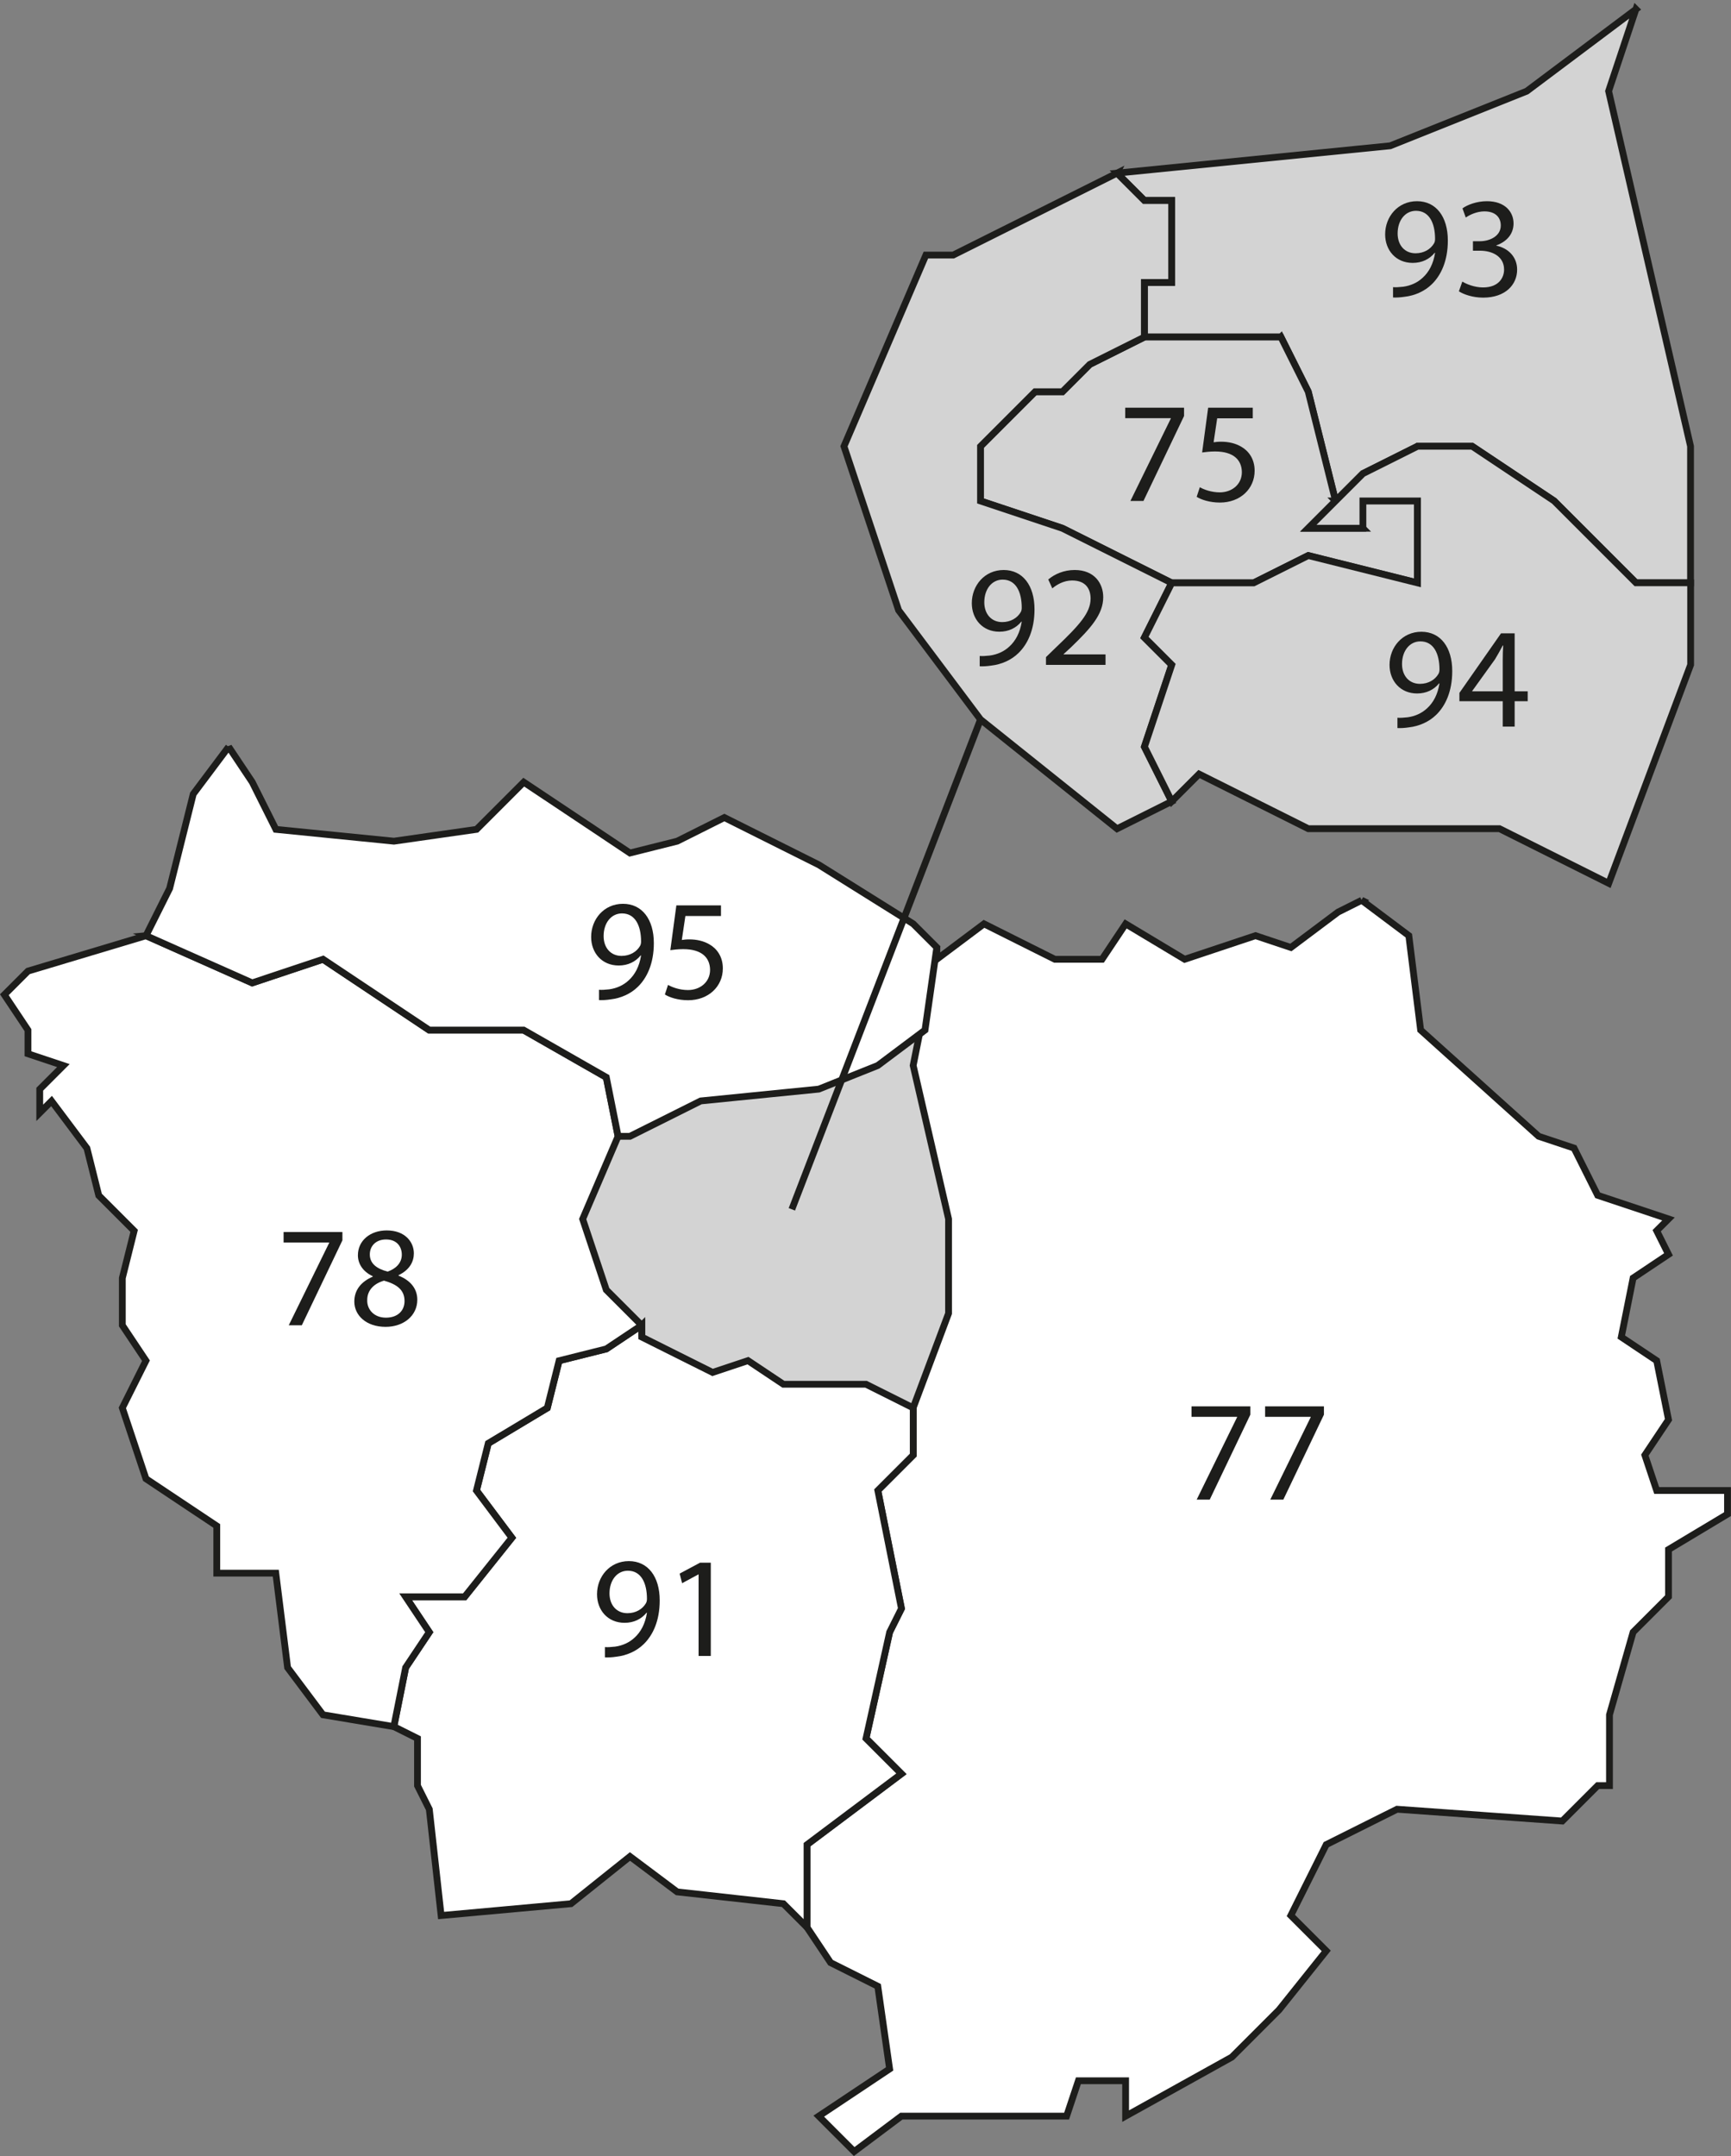
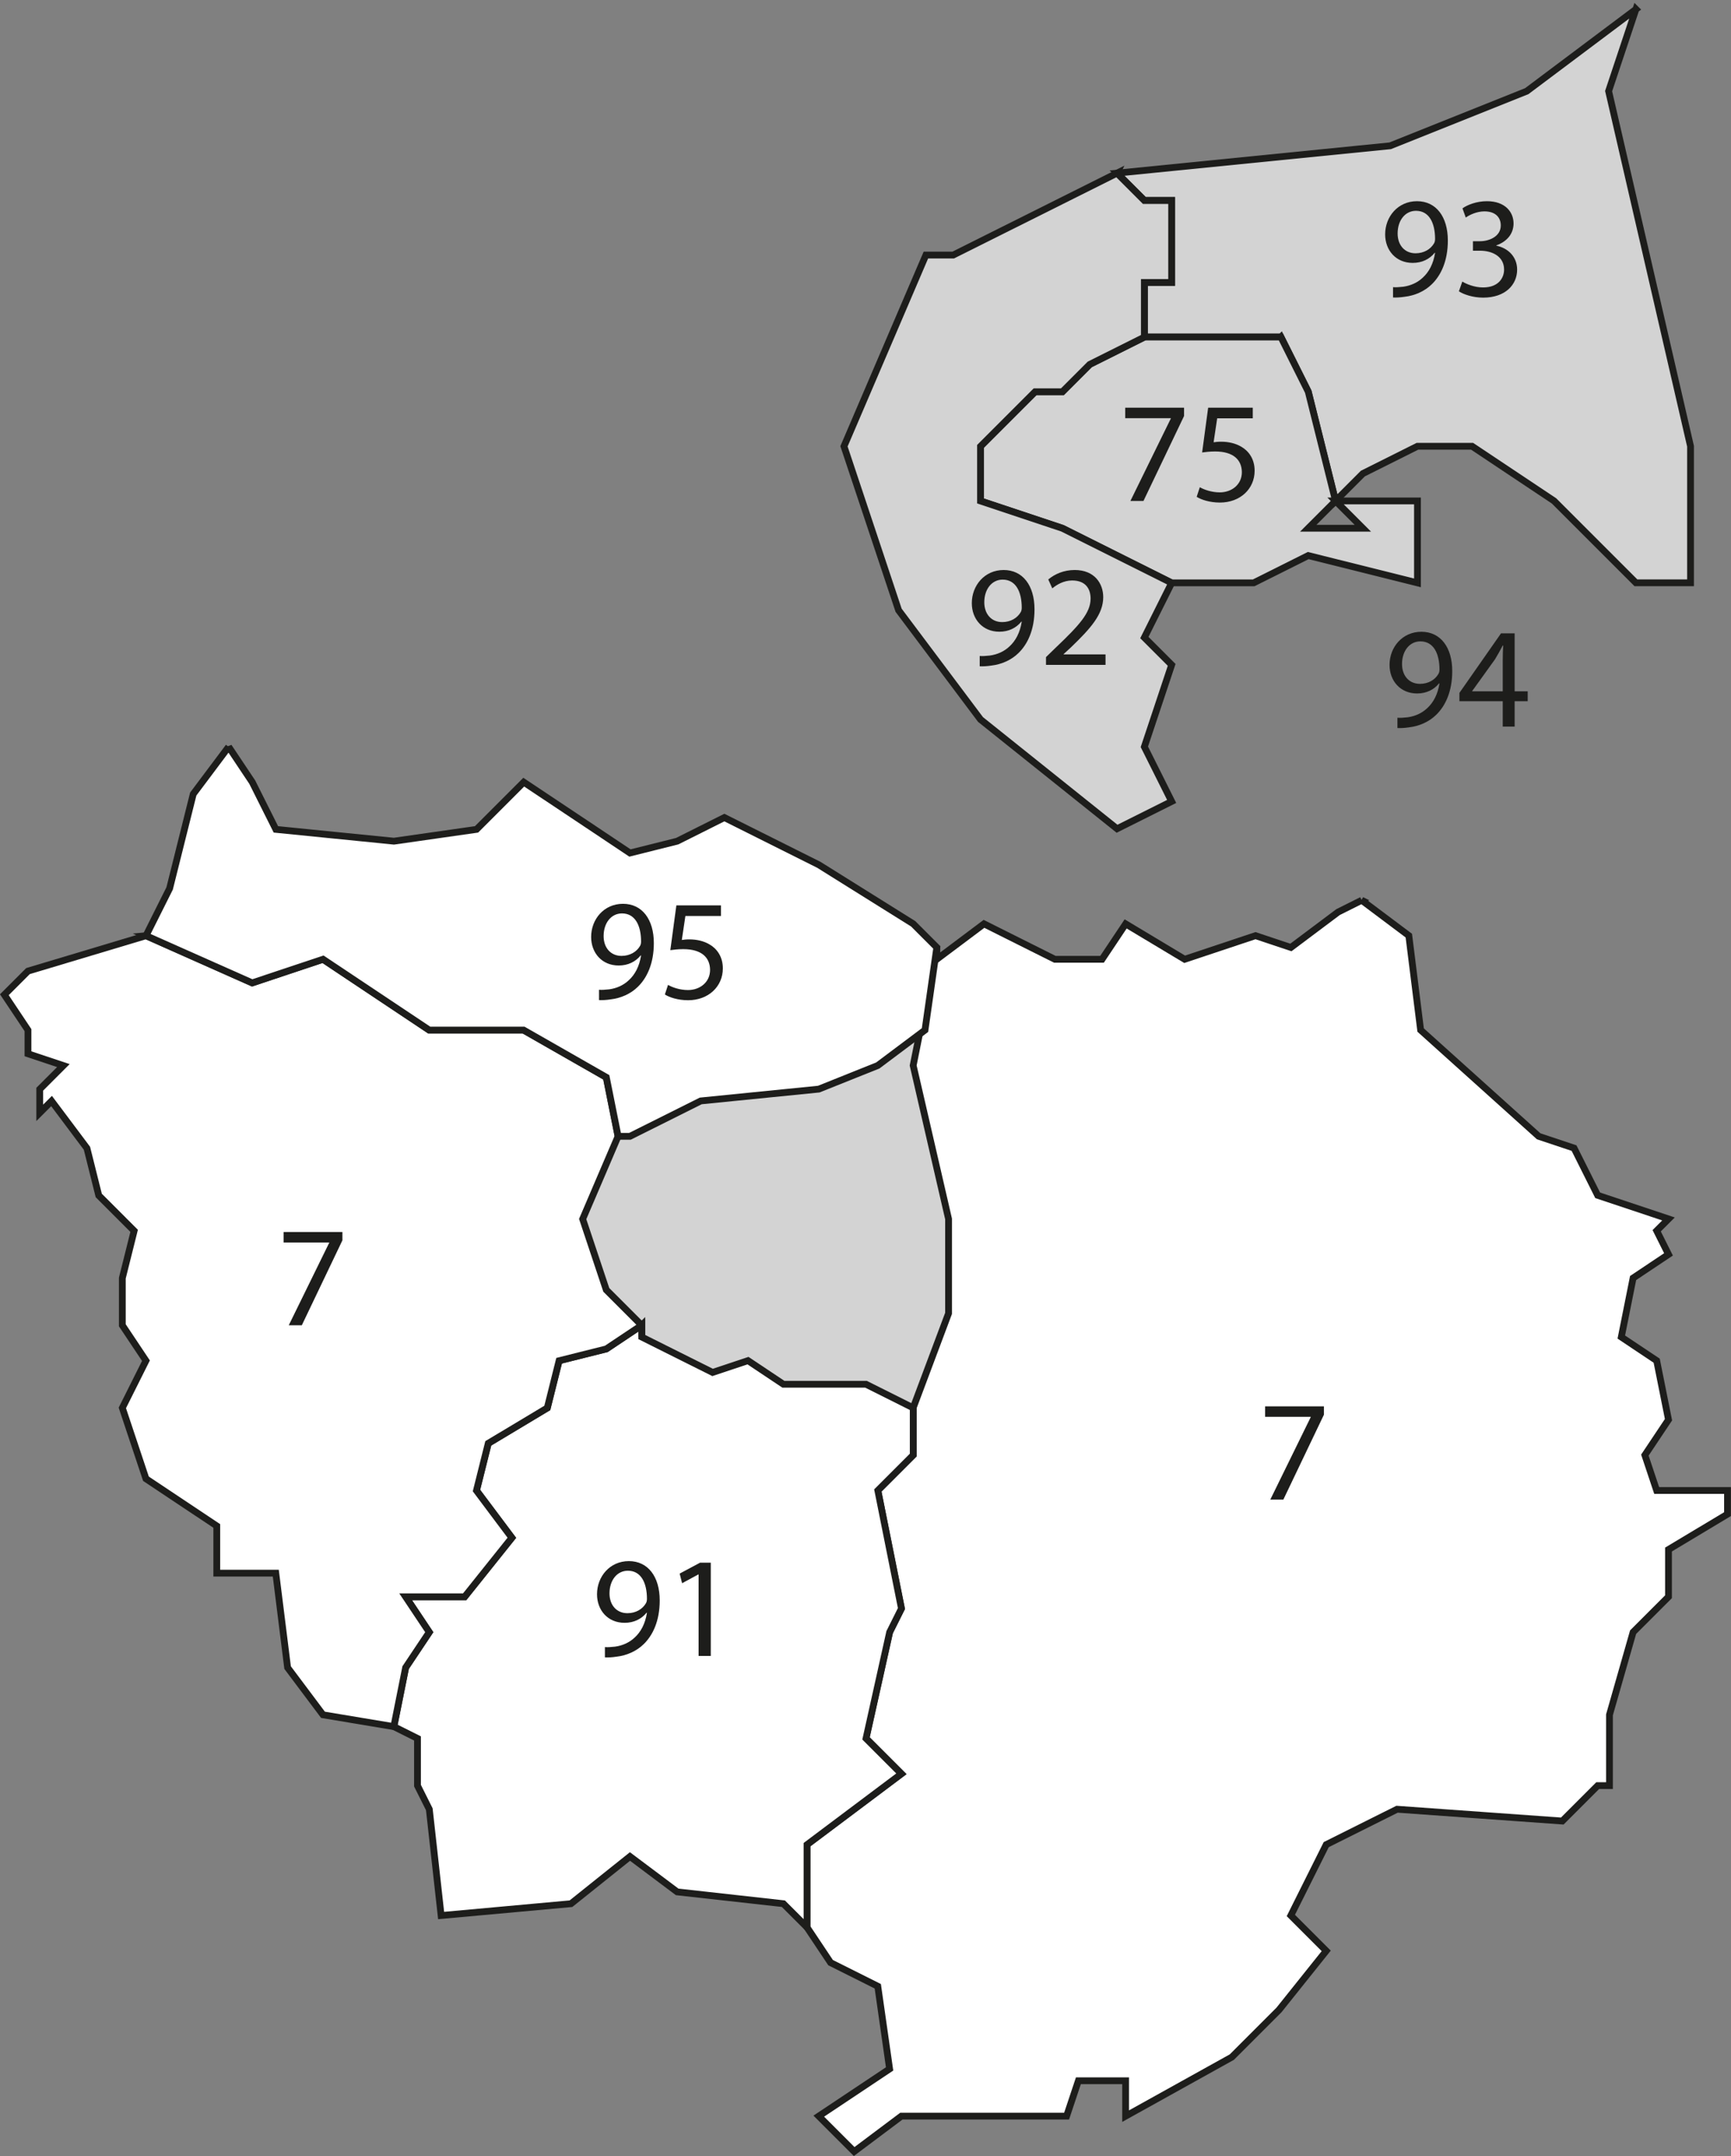
<svg xmlns="http://www.w3.org/2000/svg" viewBox="0 0 361.96 450.75">
  <rect x="0" y="0" width="361.96" height="450.75" fill="#808080" stroke="none" />
  <defs>
    <style>.cls-1{fill:#1d1d1b;}.cls-2,.cls-3{fill:#d3d3d3;}.cls-4{fill:#fff;stroke-width:1.42px;}.cls-4,.cls-3,.cls-5{stroke:#1d1d1b;}.cls-3,.cls-5{stroke-miterlimit:10;stroke-width:1.42px;}.cls-5{fill:none;}</style>
  </defs>
  <g id="Calque_2">
    <path class="cls-2" d="M182.71,203.79l-62.81,25.28-6.7,24.51,11.63,24.71,50.98,31.2s35.65-19.91,37.36-24.51,4.77-47.41,4.77-47.41l-23.59-28.79-11.65-4.99Z" />
  </g>
  <g id="Calque_1">
    <path id="dep_77" class="cls-4" d="M284.74,188.2l-4.94,2.47-9.87,7.4-7.4-2.47-14.81,4.94-12.34-7.4-4.94,7.4h-9.87l-4.94-2.47-9.87-4.94-9.87,7.4v-2.47l-4.94,24.68,7.4,32.08v19.74l-7.4,19.74v9.87l-7.4,7.4,4.94,24.68-2.47,4.94-4.94,22.21,7.4,7.4-19.74,14.81v17.28l4.94,7.4,9.87,4.94,2.47,17.28-14.81,9.87,7.4,7.4,9.87-7.4h34.55l2.47-7.4h9.87v7.4l22.21-12.34,9.87-9.87,9.87-12.34-7.4-7.4,7.4-14.81,14.81-7.4,34.55,2.47,7.4-7.4h2.47v-14.81l4.94-17.28,7.4-7.4v-9.87l12.34-7.4v-4.94h-14.81l-2.47-7.4,4.94-7.4-2.47-12.34-7.4-4.94,2.47-12.34,7.4-4.94-2.47-4.94,2.47-2.47-14.81-4.94-4.94-9.87-7.4-2.47-24.68-22.21-2.47-19.74-9.87-7.4Z" />
    <path id="dep_91" class="cls-4" d="M134.19,277.05l-7.4,4.94-9.87,2.47-2.47,9.87-12.34,7.4-2.47,9.87,7.4,9.87-9.87,12.34h-12.34l4.94,7.4-4.94,7.4-2.47,12.34,4.94,2.47v9.87l2.47,4.94,2.47,22.21,27.15-2.47,12.34-9.87,9.87,7.4,22.21,2.47,4.94,4.94v-17.28l19.74-14.81-7.4-7.4,4.94-22.21,2.47-4.94-4.94-24.68,7.4-7.4v-9.87l-9.87-4.94h-17.28l-7.4-4.94-7.4,2.47-14.81-7.4v-2.47Z" />
    <path id="dep_78" class="cls-4" d="M30.53,195.61l-24.68,7.4-4.94,4.94,4.94,7.4v4.94l7.4,2.47-4.94,4.94v4.94l2.47-2.47,7.4,9.87,2.47,9.87,7.4,7.4-2.47,9.87v9.87l4.94,7.4-4.94,9.87,4.94,14.81,14.81,9.87v9.87h12.34l2.47,19.74,7.4,9.87,14.81,2.47,2.47-12.34,4.94-7.4-4.94-7.4h12.34l9.87-12.34-7.4-9.87,2.47-9.87,12.34-7.4,2.47-9.87,9.87-2.47,7.4-4.94v2.47-2.47l-7.4-7.4-4.94-14.81,7.4-17.28-2.47-12.34-17.28-9.87h-19.74l-22.21-14.81-14.81,4.94-22.21-9.87Z" />
    <path id="dep_95" class="cls-4" d="M47.81,156.12l-7.4,9.87-4.94,19.74-4.94,9.87,22.21,9.87,14.81-4.94,22.21,14.81h19.74l17.28,9.87,2.47,12.34h2.47l14.81-7.4,24.68-2.47,12.34-4.94,9.87-7.4,2.47-17.28-4.94-4.94-19.74-12.34-19.74-9.87-9.87,4.94-9.87,2.47-7.4-4.94-14.81-9.87-9.87,9.87-17.28,2.47-24.68-2.47-4.94-9.87-4.94-7.4Z" />
    <path id="dep_93" class="cls-3" d="M342.09,1.93l-22.84,17.13-28.55,11.42-57.11,5.71,5.71,5.71h5.71v17.13h-5.71v11.42h28.55l5.71,11.42,5.71,22.84,5.71-5.71,11.42-5.71h11.42l17.13,11.42,11.42,11.42,5.71,5.71h11.42v-28.55l-17.13-74.24,5.71-17.13Z" />
    <path id="dep_75" class="cls-3" d="M267.85,70.46h-28.55l-11.42,5.71-5.71,5.71h-5.71l-11.42,11.42v11.42l17.13,5.71,22.84,11.42h17.13l11.42-5.71,22.84,5.71v-17.13h-17.13l5.71,5.71h-11.42l5.71-5.71-5.71-22.84-5.71-11.42Z" />
    <path id="dep_92" class="cls-3" d="M233.59,36.19l-34.27,17.13h-5.71l-17.13,39.98,11.42,34.27,17.13,22.84,28.55,22.84,11.42-5.71-5.71-11.42,5.71-17.13-5.71-5.71,5.71-11.42-22.84-11.42-17.13-5.71v-11.42l11.42-11.42h5.71l5.71-5.71,11.42-5.71v-11.42h5.71v-17.13h-5.71l-5.71-5.71Z" />
-     <path id="dep_94" class="cls-3" d="M296.41,93.3l-11.42,5.71-5.71,5.71-5.71,5.71h11.42v-5.71h11.42v17.13l-22.84-5.71-11.42,5.71h-17.13l-5.71,11.42,5.71,5.71-5.71,17.13,5.71,11.42,5.71-5.71,22.84,11.42h39.98l22.84,11.42,17.13-45.69v-17.13h-11.42l-5.71-5.71-11.42-11.42-17.13-11.42h-11.42Z" />
    <path class="cls-1" d="M71.6,257.55v1.74l-8.49,17.76h-2.73l8.46-17.25v-.06h-9.54v-2.19h12.3Z" />
-     <path class="cls-1" d="M74.09,272.1c0-2.46,1.47-4.2,3.87-5.22l-.03-.09c-2.16-1.02-3.09-2.7-3.09-4.38,0-3.09,2.61-5.19,6.03-5.19,3.78,0,5.67,2.37,5.67,4.8,0,1.65-.81,3.42-3.21,4.56v.09c2.43.96,3.93,2.67,3.93,5.04,0,3.39-2.91,5.67-6.63,5.67-4.08,0-6.54-2.43-6.54-5.28ZM84.59,271.98c0-2.37-1.65-3.51-4.29-4.26-2.28.66-3.51,2.16-3.51,4.02-.09,1.98,1.41,3.72,3.9,3.72s3.9-1.47,3.9-3.48ZM77.33,262.23c0,1.95,1.47,3,3.72,3.6,1.68-.57,2.97-1.77,2.97-3.54,0-1.56-.93-3.18-3.3-3.18-2.19,0-3.39,1.44-3.39,3.12Z" />
    <path class="cls-1" d="M125.26,206.91c.57.06,1.23,0,2.13-.09,1.53-.21,2.97-.84,4.08-1.89,1.29-1.17,2.22-2.88,2.58-5.19h-.09c-1.08,1.32-2.64,2.1-4.59,2.1-3.51,0-5.76-2.64-5.76-5.97,0-3.69,2.67-6.93,6.66-6.93s6.45,3.24,6.45,8.22c0,4.29-1.44,7.29-3.36,9.15-1.5,1.47-3.57,2.37-5.67,2.61-.96.15-1.8.18-2.43.15v-2.16ZM126.22,195.69c0,2.43,1.47,4.14,3.75,4.14,1.77,0,3.15-.87,3.84-2.04.15-.24.24-.54.24-.96,0-3.33-1.23-5.88-3.99-5.88-2.25,0-3.84,1.98-3.84,4.74Z" />
    <path class="cls-1" d="M150.76,191.49h-7.44l-.75,5.01c.45-.06.87-.12,1.59-.12,1.5,0,3,.33,4.2,1.05,1.53.87,2.79,2.55,2.79,5.01,0,3.81-3.03,6.66-7.26,6.66-2.13,0-3.93-.6-4.86-1.2l.66-2.01c.81.48,2.4,1.08,4.17,1.08,2.49,0,4.62-1.62,4.62-4.23-.03-2.52-1.71-4.32-5.61-4.32-1.11,0-1.98.12-2.7.21l1.26-9.36h9.33v2.22Z" />
    <path class="cls-1" d="M126.49,344.32c.57.06,1.23,0,2.13-.09,1.53-.21,2.97-.84,4.08-1.89,1.29-1.17,2.22-2.88,2.58-5.19h-.09c-1.08,1.32-2.64,2.1-4.59,2.1-3.51,0-5.76-2.64-5.76-5.97,0-3.69,2.67-6.93,6.66-6.93s6.45,3.24,6.45,8.22c0,4.29-1.44,7.29-3.36,9.15-1.5,1.47-3.57,2.37-5.67,2.61-.96.15-1.8.18-2.43.15v-2.16ZM127.45,333.1c0,2.43,1.47,4.14,3.75,4.14,1.77,0,3.15-.87,3.84-2.04.15-.24.24-.54.24-.96,0-3.33-1.23-5.88-3.99-5.88-2.25,0-3.84,1.98-3.84,4.74Z" />
    <path class="cls-1" d="M146.08,329.14h-.06l-3.39,1.83-.51-2.01,4.26-2.28h2.25v19.5h-2.55v-17.04Z" />
-     <path class="cls-1" d="M261.45,294v1.74l-8.49,17.76h-2.73l8.46-17.25v-.06h-9.54v-2.19h12.3Z" />
    <path class="cls-1" d="M276.84,294v1.74l-8.49,17.76h-2.73l8.46-17.25v-.06h-9.54v-2.19h12.3Z" />
    <path class="cls-1" d="M292.21,150.04c.57.06,1.23,0,2.13-.09,1.53-.21,2.97-.84,4.08-1.89,1.29-1.17,2.22-2.88,2.58-5.19h-.09c-1.08,1.32-2.64,2.1-4.59,2.1-3.51,0-5.76-2.64-5.76-5.97,0-3.69,2.67-6.93,6.66-6.93s6.45,3.24,6.45,8.22c0,4.29-1.44,7.29-3.36,9.15-1.5,1.47-3.57,2.37-5.67,2.61-.96.15-1.8.18-2.43.15v-2.16ZM293.17,138.82c0,2.43,1.47,4.14,3.75,4.14,1.77,0,3.15-.87,3.84-2.04.15-.24.24-.54.24-.96,0-3.33-1.23-5.88-3.99-5.88-2.25,0-3.84,1.98-3.84,4.74Z" />
    <path class="cls-1" d="M314.23,151.9v-5.31h-9.06v-1.74l8.7-12.45h2.85v12.12h2.73v2.07h-2.73v5.31h-2.49ZM314.23,144.52v-6.51c0-1.02.03-2.04.09-3.06h-.09c-.6,1.14-1.08,1.98-1.62,2.88l-4.77,6.63v.06h6.39Z" />
    <path class="cls-1" d="M291.29,60.03c.57.06,1.23,0,2.13-.09,1.53-.21,2.97-.84,4.08-1.89,1.29-1.17,2.22-2.88,2.58-5.19h-.09c-1.08,1.32-2.64,2.1-4.59,2.1-3.51,0-5.76-2.64-5.76-5.97,0-3.69,2.67-6.93,6.66-6.93s6.45,3.24,6.45,8.22c0,4.29-1.44,7.29-3.36,9.15-1.5,1.47-3.57,2.37-5.67,2.61-.96.15-1.8.18-2.43.15v-2.16ZM292.25,48.81c0,2.43,1.47,4.14,3.75,4.14,1.77,0,3.15-.87,3.84-2.04.15-.24.24-.54.24-.96,0-3.33-1.23-5.88-3.99-5.88-2.25,0-3.84,1.98-3.84,4.74Z" />
    <path class="cls-1" d="M305.78,58.86c.75.48,2.49,1.23,4.32,1.23,3.39,0,4.44-2.16,4.41-3.78-.03-2.73-2.49-3.9-5.04-3.9h-1.47v-1.98h1.47c1.92,0,4.35-.99,4.35-3.3,0-1.56-.99-2.94-3.42-2.94-1.56,0-3.06.69-3.9,1.29l-.69-1.92c1.02-.75,3-1.5,5.1-1.5,3.84,0,5.58,2.28,5.58,4.65,0,2.01-1.2,3.72-3.6,4.59v.06c2.4.48,4.35,2.28,4.35,5.01,0,3.12-2.43,5.85-7.11,5.85-2.19,0-4.11-.69-5.07-1.32l.72-2.04Z" />
    <path class="cls-1" d="M204.86,137.13c.57.06,1.23,0,2.13-.09,1.53-.21,2.97-.84,4.08-1.89,1.29-1.17,2.22-2.88,2.58-5.19h-.09c-1.08,1.32-2.64,2.1-4.59,2.1-3.51,0-5.76-2.64-5.76-5.97,0-3.69,2.67-6.93,6.66-6.93s6.45,3.24,6.45,8.22c0,4.29-1.44,7.29-3.36,9.15-1.5,1.47-3.57,2.37-5.67,2.61-.96.15-1.8.18-2.43.15v-2.16ZM205.82,125.91c0,2.43,1.47,4.14,3.75,4.14,1.77,0,3.15-.87,3.84-2.04.15-.24.24-.54.24-.96,0-3.33-1.23-5.88-3.99-5.88-2.25,0-3.84,1.98-3.84,4.74Z" />
    <path class="cls-1" d="M218.72,138.99v-1.62l2.07-2.01c4.98-4.74,7.23-7.26,7.26-10.2,0-1.98-.96-3.81-3.87-3.81-1.77,0-3.24.9-4.14,1.65l-.84-1.86c1.35-1.14,3.27-1.98,5.52-1.98,4.2,0,5.97,2.88,5.97,5.67,0,3.6-2.61,6.51-6.72,10.47l-1.56,1.44v.06h8.76v2.19h-12.45Z" />
    <path class="cls-1" d="M247.59,85.23v1.74l-8.49,17.76h-2.73l8.46-17.25v-.06h-9.54v-2.19h12.3Z" />
    <path class="cls-1" d="M261.96,87.45h-7.44l-.75,5.01c.45-.06.87-.12,1.59-.12,1.5,0,3,.33,4.2,1.05,1.53.87,2.79,2.55,2.79,5.01,0,3.81-3.03,6.66-7.26,6.66-2.13,0-3.93-.6-4.86-1.2l.66-2.01c.81.48,2.4,1.08,4.17,1.08,2.49,0,4.62-1.62,4.62-4.23-.03-2.52-1.71-4.32-5.61-4.32-1.11,0-1.98.12-2.7.21l1.26-9.36h9.33v2.22Z" />
-     <line class="cls-5" x1="165.58" y1="252.81" x2="205.03" y2="150.41" />
  </g>
</svg>